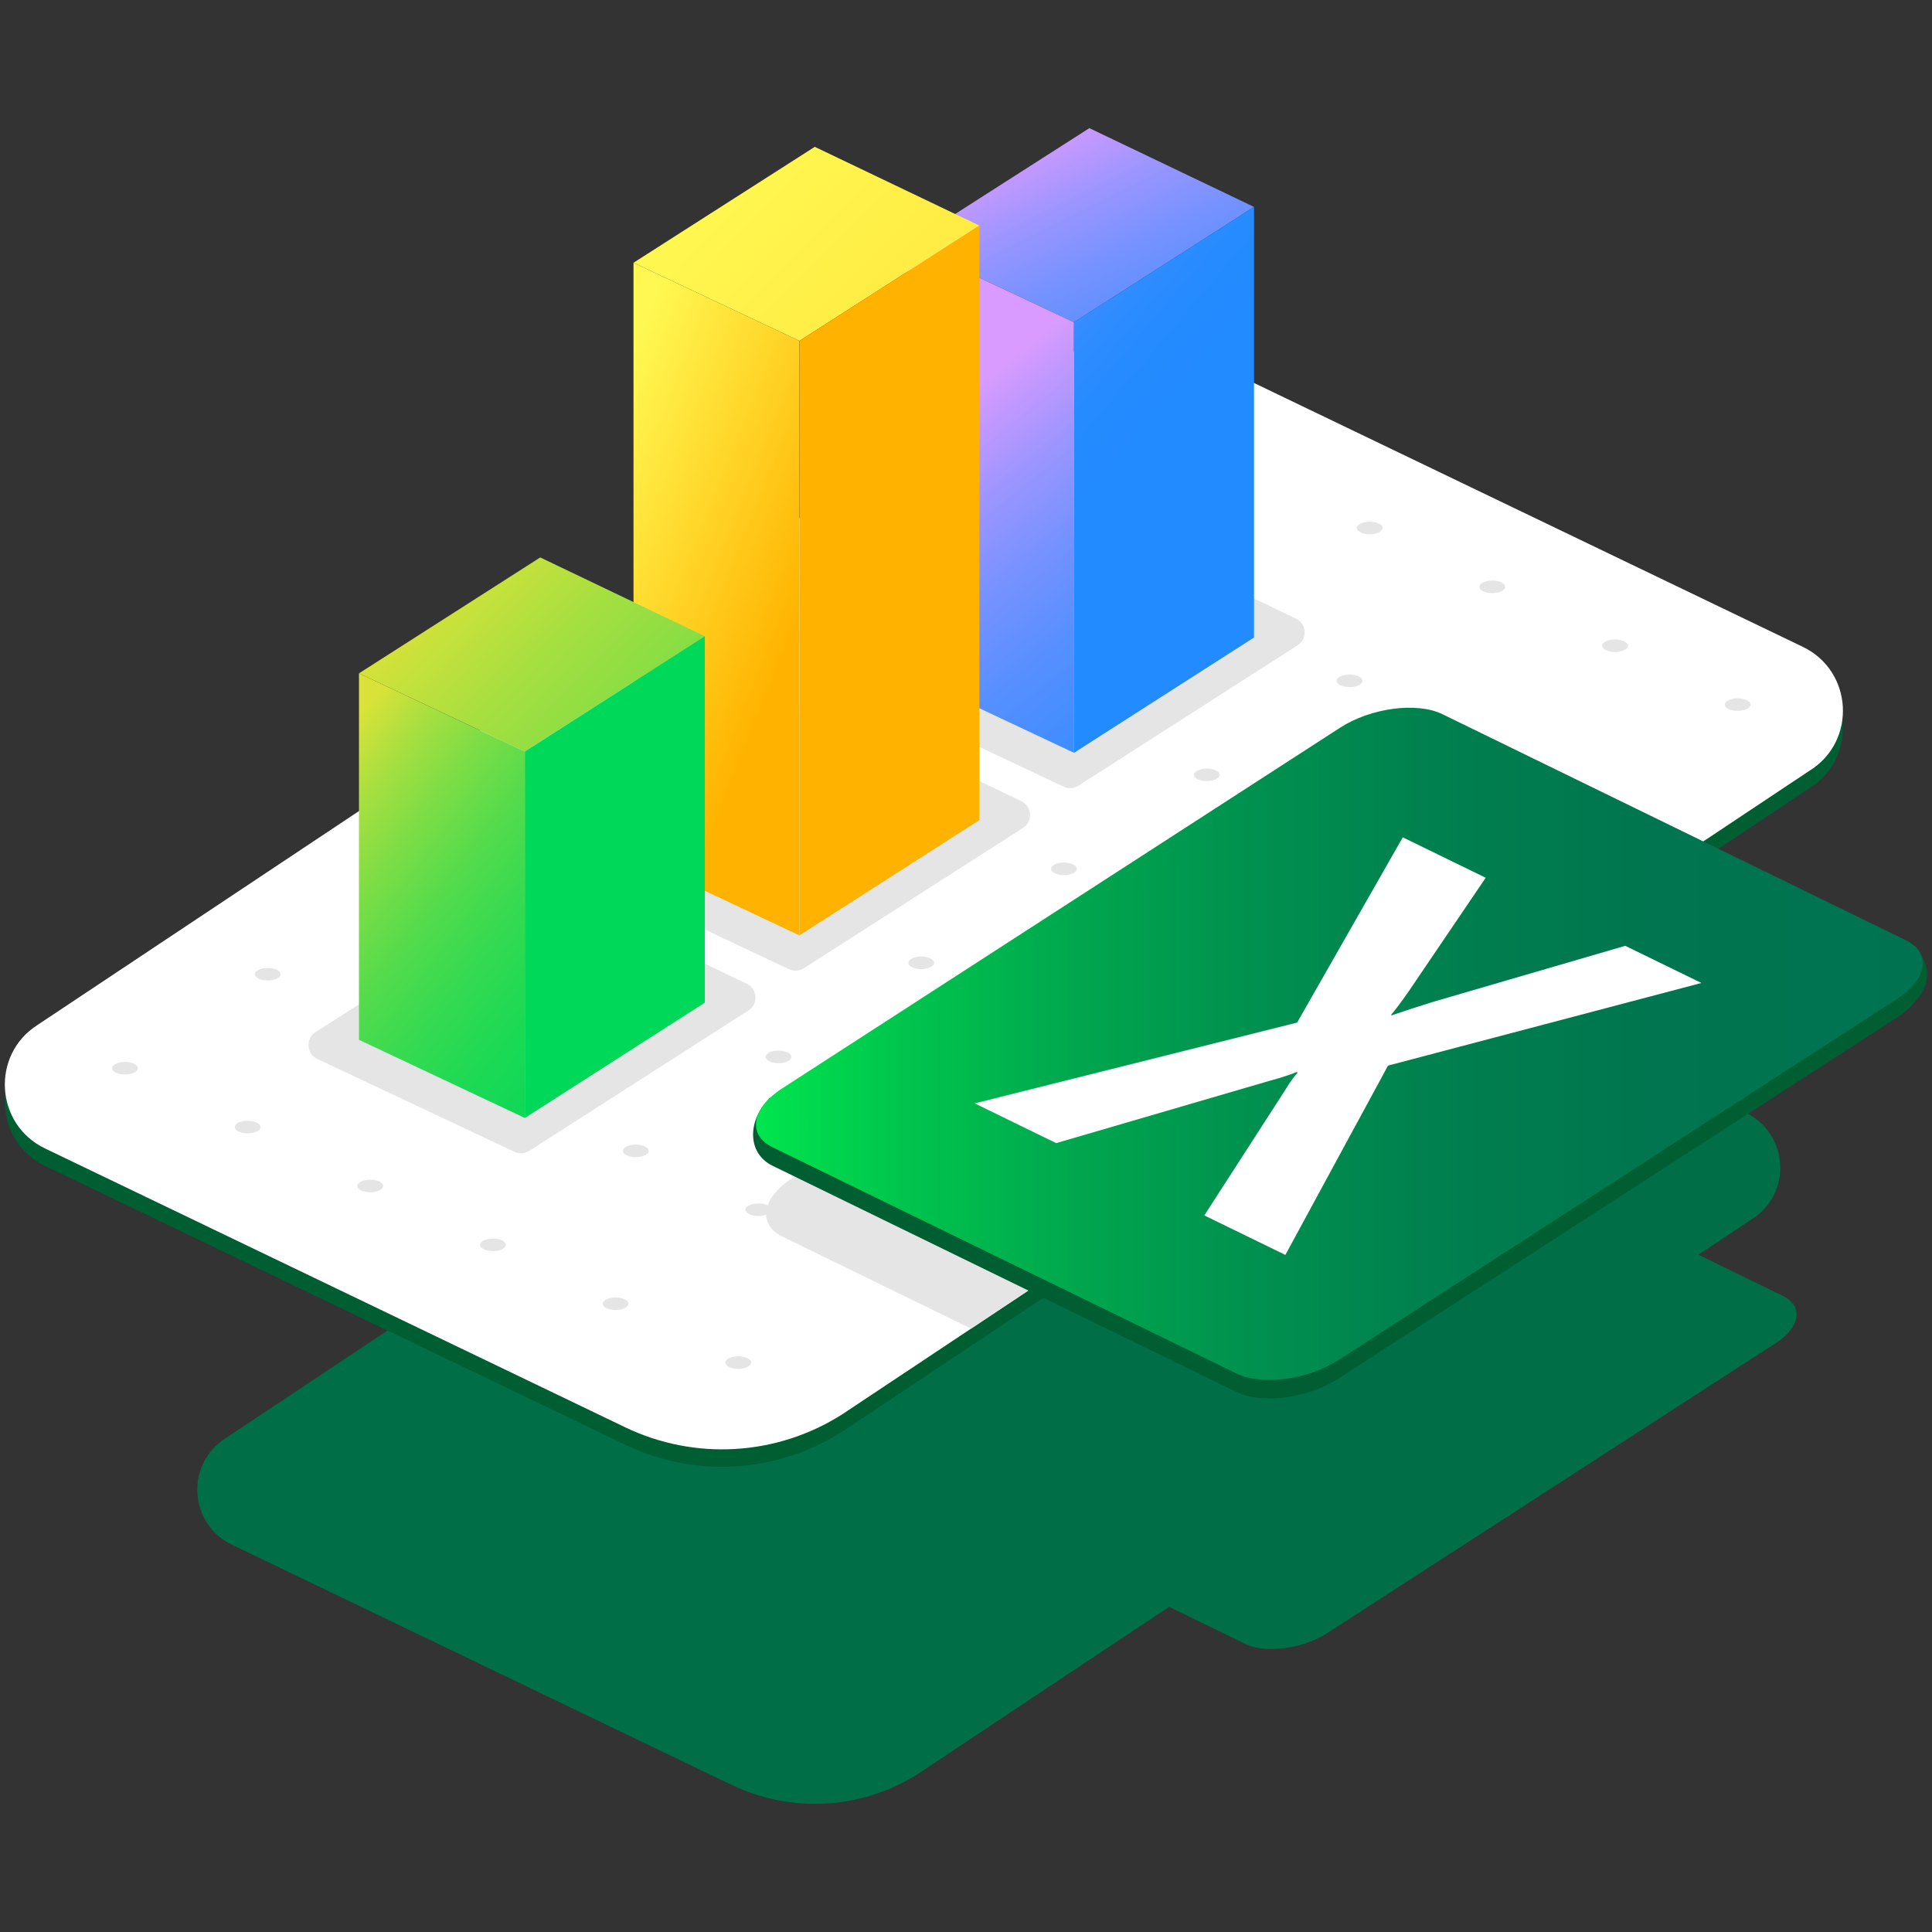
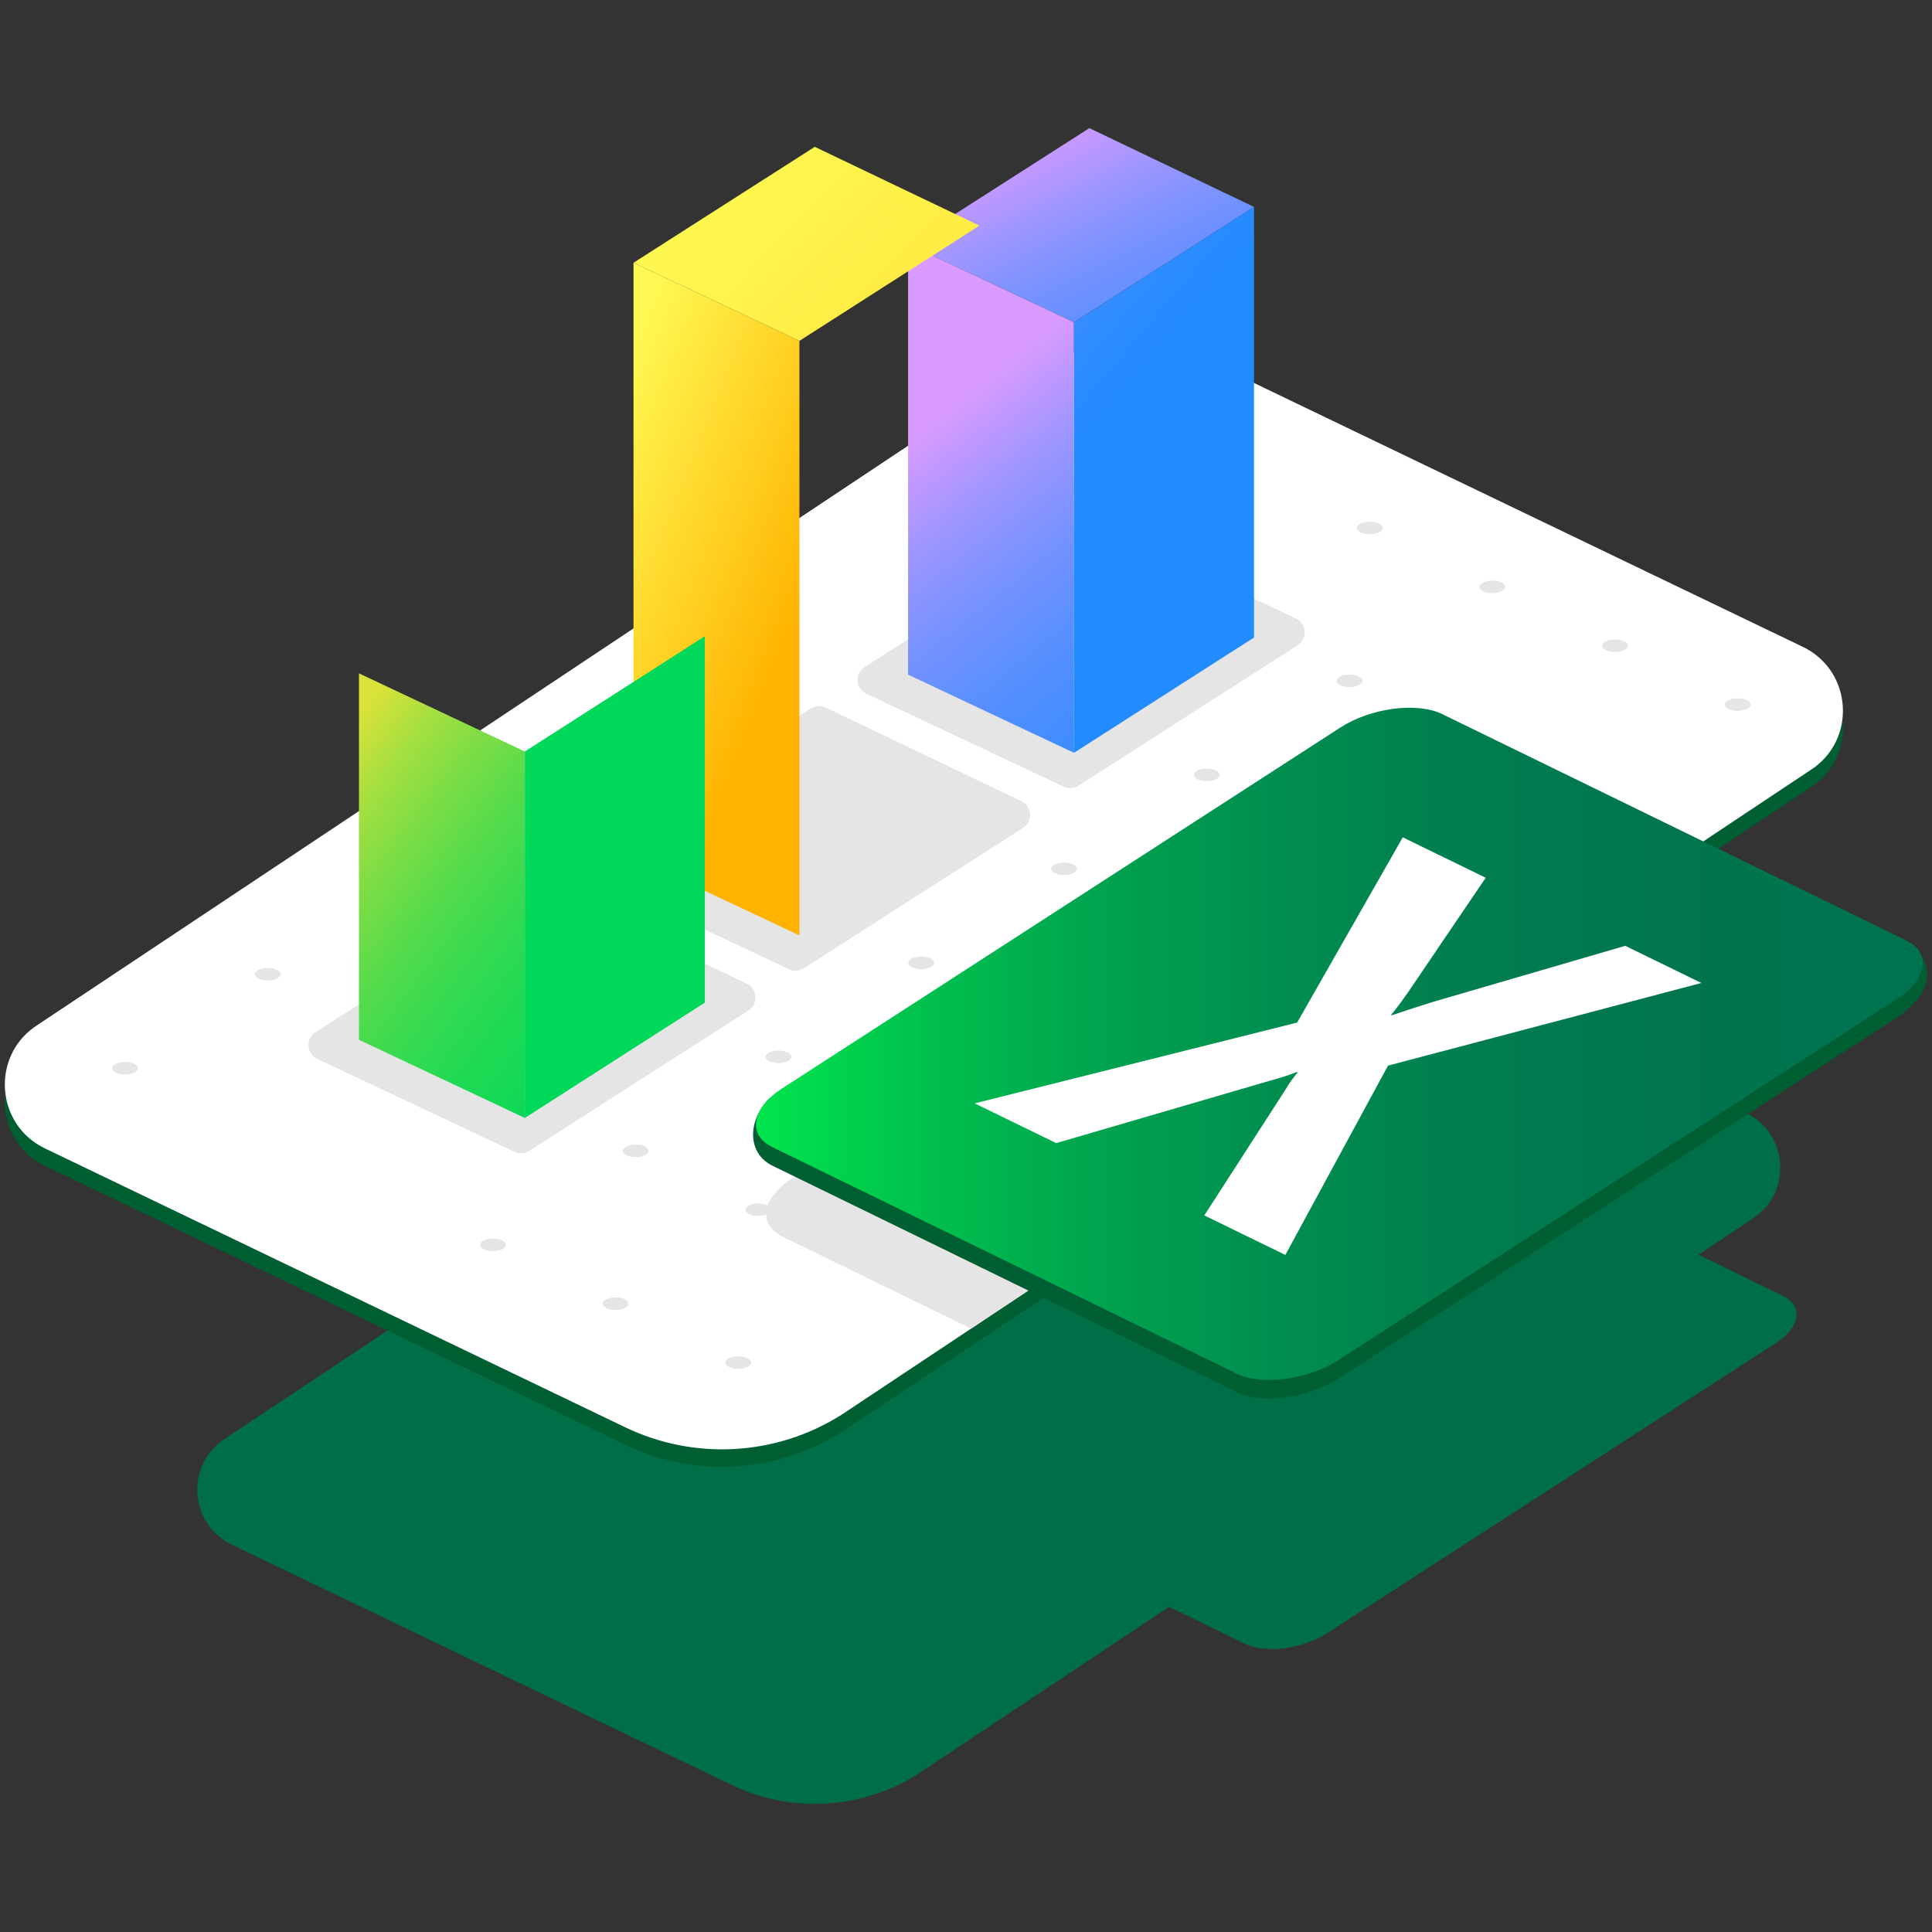
<svg xmlns="http://www.w3.org/2000/svg" xmlns:xlink="http://www.w3.org/1999/xlink" id="new_design" data-name="new design" viewBox="0 0 400 400">
  <rect x="0" y="0" width="400" height="400" fill="#333333" stroke="none" />
  <defs>
    <style>
      .cls-1 {
        fill: #005e33;
      }

      .cls-1, .cls-2, .cls-3, .cls-4, .cls-5, .cls-6, .cls-7, .cls-8, .cls-9, .cls-10, .cls-11, .cls-12, .cls-13, .cls-14 {
        stroke-width: 0px;
      }

      .cls-2 {
        fill: url(#linear-gradient);
      }

      .cls-3 {
        fill: url(#linear-gradient-10);
      }

      .cls-4 {
        fill: url(#linear-gradient-4);
      }

      .cls-5 {
        fill: url(#linear-gradient-2);
      }

      .cls-6 {
        fill: url(#linear-gradient-3);
      }

      .cls-7 {
        fill: url(#linear-gradient-8);
      }

      .cls-8 {
        fill: url(#linear-gradient-9);
      }

      .cls-9 {
        fill: url(#linear-gradient-7);
      }

      .cls-10 {
        fill: url(#linear-gradient-5);
      }

      .cls-11 {
        fill: url(#linear-gradient-6);
      }

      .cls-12 {
        fill: #006e47;
      }

      .cls-13 {
        fill: #fff;
      }

      .cls-14 {
        fill: #e5e5e5;
      }
    </style>
    <linearGradient id="linear-gradient" x1="264.41" y1="127.4" x2="214.1" y2="27.36" gradientUnits="userSpaceOnUse">
      <stop offset="0" stop-color="#228bff" />
      <stop offset=".19" stop-color="#258bff" />
      <stop offset=".34" stop-color="#2f8cff" />
      <stop offset=".47" stop-color="#408dff" />
      <stop offset=".6" stop-color="#578fff" />
      <stop offset=".73" stop-color="#7692ff" />
      <stop offset=".85" stop-color="#9c95ff" />
      <stop offset=".96" stop-color="#c899ff" />
      <stop offset="1" stop-color="#d99bff" />
    </linearGradient>
    <linearGradient id="linear-gradient-2" x1="274.86" y1="189.53" x2="192.68" y2="87.71" xlink:href="#linear-gradient" />
    <linearGradient id="linear-gradient-3" x1="234.3" y1="93.68" x2="185.48" y2="52.3" xlink:href="#linear-gradient" />
    <linearGradient id="linear-gradient-4" x1="149.24" y1="33.17" x2="336.64" y2="216.99" gradientUnits="userSpaceOnUse">
      <stop offset="0" stop-color="#fff852" />
      <stop offset="1" stop-color="#ffb300" />
    </linearGradient>
    <linearGradient id="linear-gradient-5" x1="115.59" y1="110.85" x2="164.42" y2="130.5" xlink:href="#linear-gradient-4" />
    <linearGradient id="linear-gradient-6" x1="108.94" y1="56.73" x2="147.13" y2="88.95" xlink:href="#linear-gradient-4" />
    <linearGradient id="linear-gradient-7" x1="92.4" y1="118.18" x2="279.79" y2="301.99" gradientUnits="userSpaceOnUse">
      <stop offset="0" stop-color="#d9e239" />
      <stop offset=".1" stop-color="#a6df40" />
      <stop offset=".21" stop-color="#7add46" />
      <stop offset=".32" stop-color="#54db4c" />
      <stop offset=".44" stop-color="#35da51" />
      <stop offset=".56" stop-color="#1ed954" />
      <stop offset=".69" stop-color="#0dd857" />
      <stop offset=".83" stop-color="#03d858" />
      <stop offset="1" stop-color="#00d859" />
    </linearGradient>
    <linearGradient id="linear-gradient-8" x1="62.73" y1="163.84" x2="153.11" y2="231.7" xlink:href="#linear-gradient-7" />
    <linearGradient id="linear-gradient-9" x1="76.85" y1="139.03" x2="102.47" y2="160.64" xlink:href="#linear-gradient-7" />
    <linearGradient id="linear-gradient-10" x1="156.52" y1="216.11" x2="398.09" y2="216.11" gradientUnits="userSpaceOnUse">
      <stop offset="0" stop-color="#00e54d" />
      <stop offset=".12" stop-color="#00c64d" />
      <stop offset=".27" stop-color="#00a74e" />
      <stop offset=".43" stop-color="#00904f" />
      <stop offset=".59" stop-color="#007f4f" />
      <stop offset=".77" stop-color="#00754f" />
      <stop offset="1" stop-color="#007250" />
    </linearGradient>
  </defs>
  <g>
    <path class="cls-12" d="M369.2,268.34l-77.13-37.62c-4.23-2.06-11.9-1.05-17,2.24l-92.82,60.01c-5.09,3.29-5.8,7.7-1.58,9.76l77.13,37.62c4.23,2.06,11.9,1.05,17-2.24l92.82-60.01c.8-.52,1.49-1.06,2.08-1.62,3.12-3,3.06-6.4-.5-8.14" />
    <path class="cls-12" d="M151.43,369.53l-103.43-49.72c-8.92-4.29-9.66-16.72-1.3-22.03l172.62-114.84c11.63-7.4,26.26-8.26,38.68-2.29l103.43,49.72c8.92,4.29,9.66,16.72,1.3,22.03l-172.62,114.84c-11.63,7.4-26.26,8.26-38.68,2.29Z" />
    <path class="cls-1" d="M129.41,299.11L9.31,241.38c-10.36-4.98-11.22-19.41-1.51-25.58L208.23,82.45c13.51-8.59,30.49-9.59,44.92-2.66l120.1,57.73c10.36,4.98,11.22,19.41,1.51,25.58l-200.44,133.35c-13.51,8.59-30.49,9.59-44.92,2.66Z" />
    <path class="cls-13" d="M374.77,159.48l-37.31,24.83-136.4,90.76-26.72,17.77c-13.51,8.59-30.49,9.6-44.93,2.65L9.31,237.77c-10.36-4.98-11.22-19.41-1.52-25.58L208.23,78.83c13.51-8.57,30.49-9.58,44.93-2.65l120.09,57.74c10.36,4.98,11.22,19.41,1.52,25.57Z" />
    <path class="cls-14" d="M300.74,166.4c-5.27-2.56-14.81-1.3-21.16,2.8l-115.55,74.72c-6.35,4.1-7.22,9.58-1.97,12.14l38.99,19.02,136.4-90.76-36.72-17.92Z" />
  </g>
  <g>
    <g>
      <path class="cls-14" d="M224.72,108.87l-45.69,29.22c-2.11,1.35-1.9,4.49.36,5.55l40.82,19.23c.99.47,2.15.39,3.07-.2l45.37-29.06c2.1-1.34,1.9-4.47-.34-5.54l-40.5-19.38c-.99-.47-2.16-.4-3.08.19Z" />
      <g>
        <polygon class="cls-2" points="225.54 26.53 188.01 50.54 222.36 66.72 259.63 42.84 225.54 26.53" />
        <polygon class="cls-5" points="222.36 66.72 222.36 155.86 188.01 139.68 188.01 50.54 222.36 66.72" />
        <polygon class="cls-6" points="259.63 42.84 259.63 131.99 222.36 155.86 222.36 66.72 259.63 42.84" />
      </g>
    </g>
    <g>
      <path class="cls-14" d="M167.87,146.67l-45.69,29.22c-2.11,1.35-1.9,4.49.36,5.55l40.82,19.23c.99.47,2.15.39,3.07-.2l45.37-29.06c2.1-1.34,1.9-4.47-.34-5.54l-40.5-19.38c-.99-.47-2.16-.4-3.08.19Z" />
      <g>
        <polygon class="cls-4" points="168.69 30.4 131.16 54.4 165.51 70.58 202.78 46.71 168.69 30.4" />
        <polygon class="cls-10" points="165.51 70.58 165.51 193.66 131.16 177.48 131.16 54.4 165.51 70.58" />
-         <polygon class="cls-11" points="202.78 46.71 202.78 169.79 165.51 193.66 165.51 70.58 202.78 46.71" />
      </g>
    </g>
    <g>
      <path class="cls-14" d="M111.02,184.47l-45.69,29.22c-2.11,1.35-1.9,4.49.36,5.55l40.82,19.23c.99.47,2.15.39,3.07-.2l45.37-29.06c2.1-1.34,1.9-4.47-.34-5.54l-40.5-19.38c-.99-.47-2.16-.4-3.08.19Z" />
      <g>
-         <polygon class="cls-9" points="111.85 115.41 74.32 139.41 108.66 155.59 145.93 131.72 111.85 115.41" />
        <polygon class="cls-7" points="108.66 155.59 108.66 231.46 74.32 215.28 74.32 139.41 108.66 155.59" />
        <polygon class="cls-8" points="145.93 131.72 145.93 207.58 108.66 231.46 108.66 155.59 145.93 131.72" />
      </g>
    </g>
  </g>
  <g>
    <path class="cls-1" d="M394.2,197.09l-95.57-45.39c-5.26-2.57-14.82-1.31-21.16,2.79l-118.16,72.92c-4.63,4.65-4.62,11.38.64,13.95l96.03,46.84c5.26,2.57,14.82,1.31,21.16-2.79l115.56-74.71c1-.64,1.86-1.32,2.58-2.02,3.88-3.73,5.33-7.49,1.4-12.57l-2.47.99Z" />
    <path class="cls-3" d="M394.66,194.7l-96.03-46.84c-5.26-2.57-14.82-1.31-21.16,2.79l-115.56,74.71c-6.34,4.1-7.22,9.59-1.96,12.16l96.03,46.84c5.26,2.57,14.82,1.31,21.16-2.79l115.56-74.71c1-.64,1.86-1.32,2.58-2.02,3.88-3.73,3.81-7.97-.62-10.13" />
    <path class="cls-13" d="M352.25,203.51l-15.76-7.69-39.84,11.62c-2.8.87-5.66,1.8-8.51,2.77l-.15-.07c.88-1.03,2.1-2.65,3.65-4.87l15.96-23.54-17.17-8.37-21.87,38.35-66.76,16.73,16.87,8.23,44.32-12.94c1.88-.49,3.71-1.08,5.48-1.78l.2.1c-.96,1.13-1.78,2.26-2.44,3.41l-16.89,26.18,16.78,8.18,21.26-39.2,64.86-17.1" />
  </g>
  <g>
    <g>
      <ellipse class="cls-14" cx="25.87" cy="221.16" rx="2.67" ry="1.3" />
-       <ellipse class="cls-14" cx="51.27" cy="233.35" rx="2.67" ry="1.3" />
-       <ellipse class="cls-14" cx="76.66" cy="245.54" rx="2.67" ry="1.3" />
      <ellipse class="cls-14" cx="102.06" cy="257.73" rx="2.67" ry="1.3" />
      <ellipse class="cls-14" cx="127.45" cy="269.92" rx="2.67" ry="1.3" />
      <ellipse class="cls-14" cx="152.85" cy="282.11" rx="2.67" ry="1.3" />
    </g>
    <g>
      <ellipse class="cls-14" cx="55.43" cy="201.7" rx="2.67" ry="1.3" />
      <ellipse class="cls-14" cx="131.62" cy="238.27" rx="2.67" ry="1.3" />
      <ellipse class="cls-14" cx="157.01" cy="250.46" rx="2.67" ry="1.3" />
      <ellipse class="cls-14" cx="182.41" cy="262.65" rx="2.67" ry="1.3" />
    </g>
    <ellipse class="cls-14" cx="161.18" cy="218.81" rx="2.67" ry="1.3" />
    <ellipse class="cls-14" cx="190.73" cy="199.34" rx="2.67" ry="1.3" />
    <ellipse class="cls-14" cx="220.29" cy="179.88" rx="2.67" ry="1.3" />
    <ellipse class="cls-14" cx="249.85" cy="160.42" rx="2.67" ry="1.3" />
    <ellipse class="cls-14" cx="279.41" cy="140.96" rx="2.67" ry="1.3" />
    <g>
      <ellipse class="cls-14" cx="283.58" cy="109.31" rx="2.67" ry="1.3" />
      <ellipse class="cls-14" cx="308.97" cy="121.5" rx="2.67" ry="1.3" />
      <ellipse class="cls-14" cx="334.37" cy="133.69" rx="2.67" ry="1.3" />
      <ellipse class="cls-14" cx="359.76" cy="145.88" rx="2.67" ry="1.3" />
    </g>
  </g>
</svg>